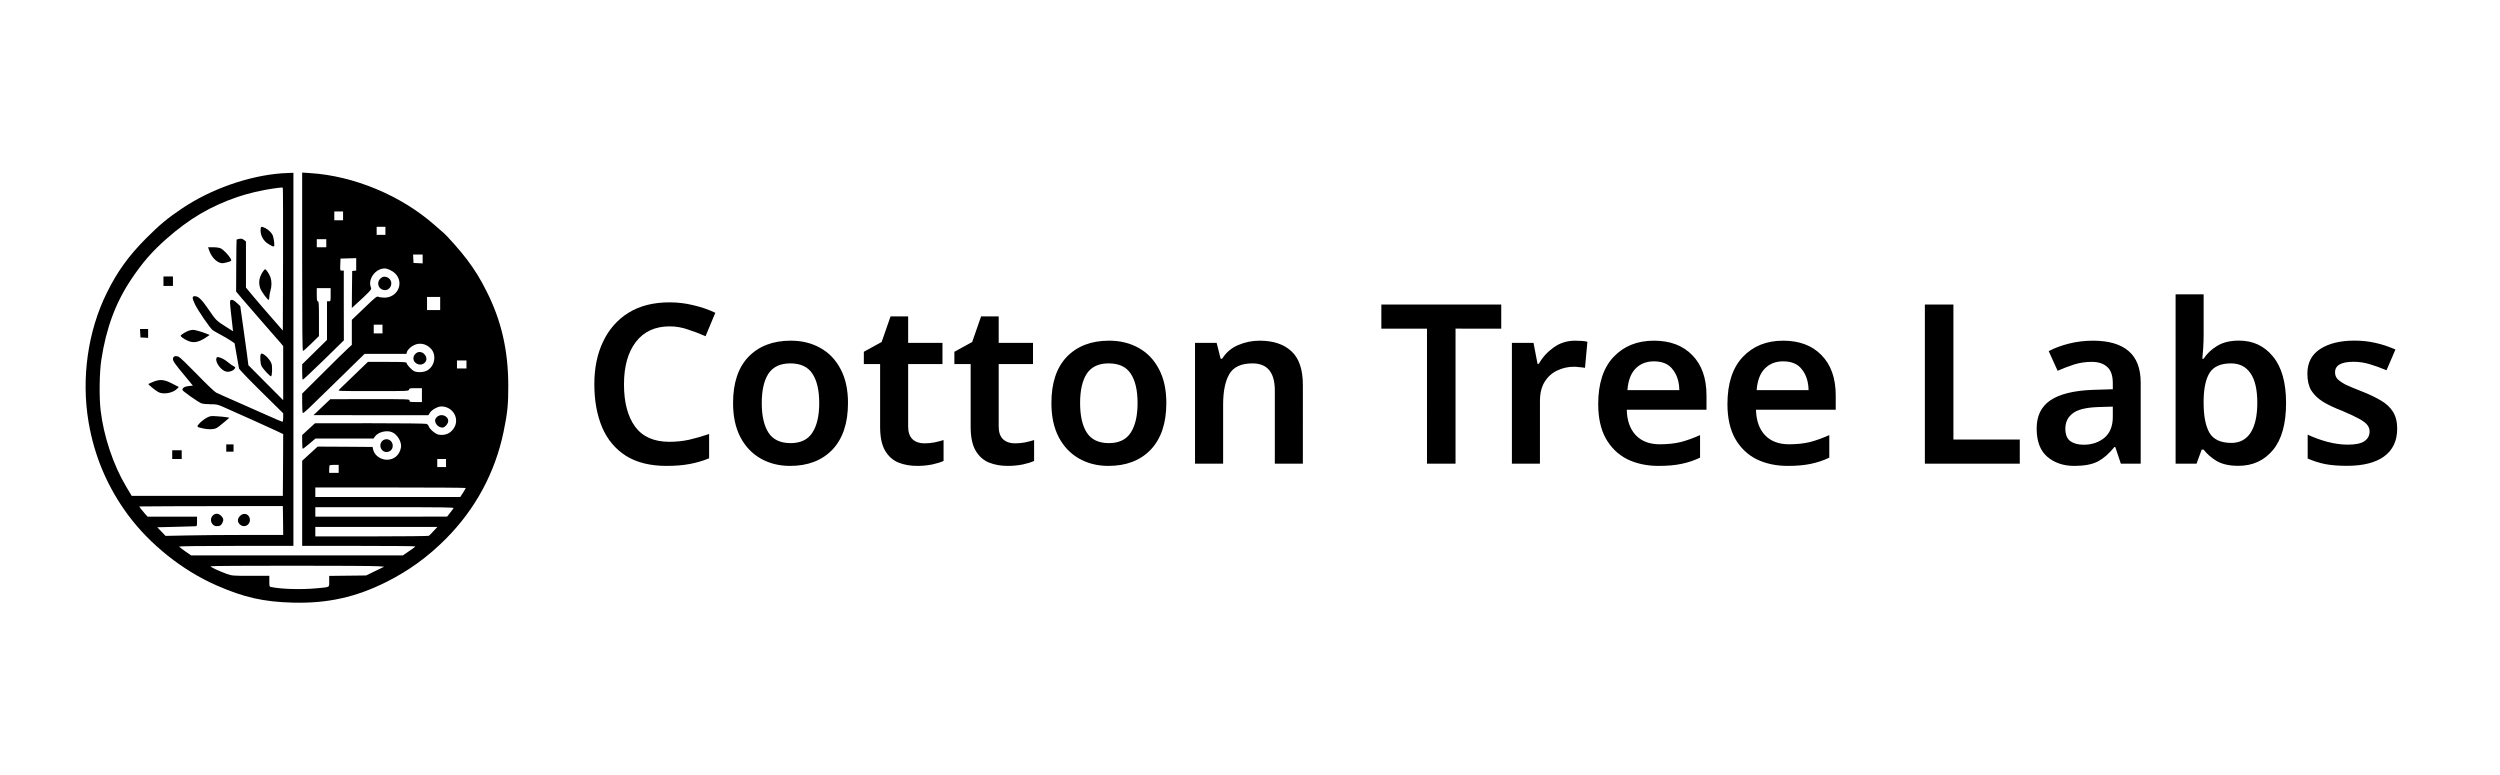
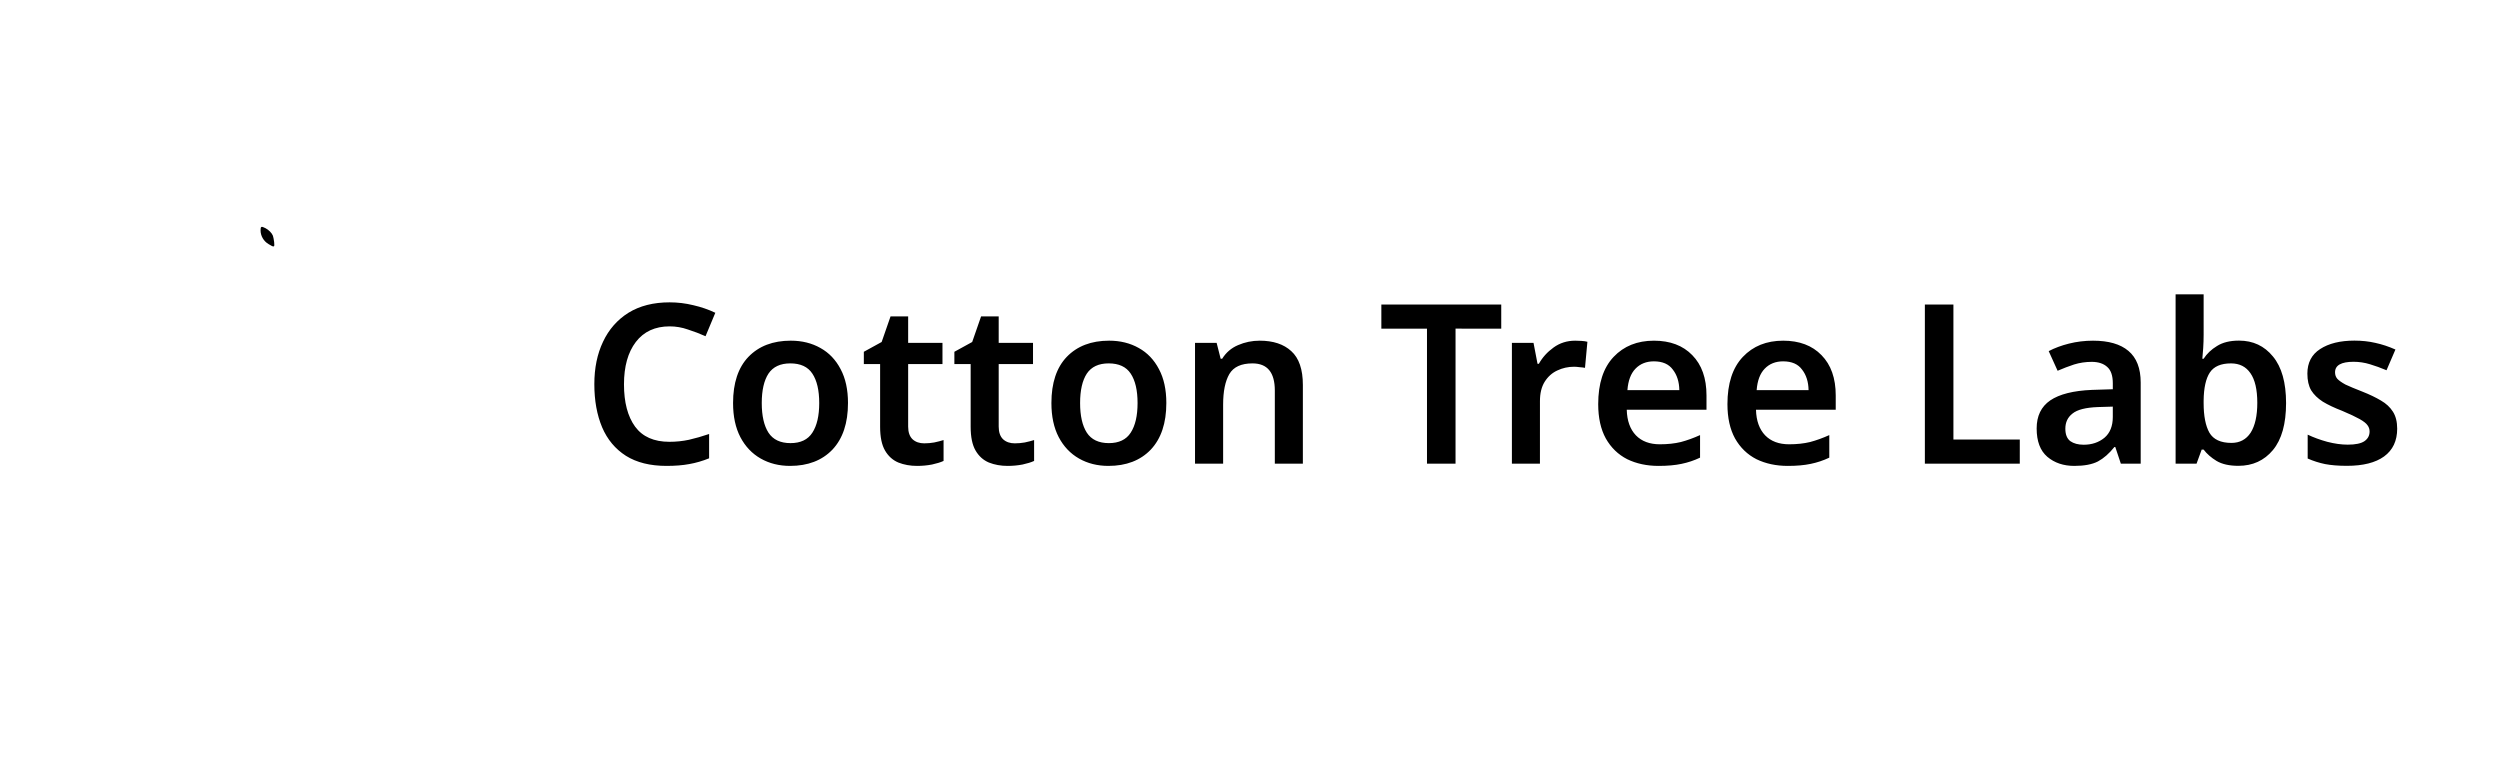
<svg xmlns="http://www.w3.org/2000/svg" width="3424" height="1062" version="1.2">
  <style>.s0{fill:#000}</style>
  <g id="Layer 1">
    <g id="&lt;Group&gt;">
-       <path id="&lt;Compound Path&gt;" fill-rule="evenodd" d="m396.17 236.85 5.7-.2v511h-78.6c-49.4 0-78.3.4-77.9 1 .3.5 4.1 3.4 8.4 6.5l7.9 5.5h290.1l8.5-5.8c4.7-3.1 8.6-6 8.6-6.5 0-.4-34.9-.7-77.5-.7h-77.5v-116.6l21.2-19.4 37.6.2 37.6.3.7 3.2c1.6 8 10 14.3 18.9 14.3 10 0 17.3-6.3 19.3-16.7 1.4-7.5-5.1-18.4-12.6-21.2-7.4-2.8-18.5 0-22.8 5.8l-2.3 3.1h-79.4l-8.3 7c-4.5 3.8-8.6 7-9.1 7-.4 0-.8-4.2-.8-9.4v-9.4l8.8-8.1 8.7-8 75.2-.1c43.8 0 76.2.4 77.6.9 1.3.5 2.7 2.1 3.1 3.4.8 3.5 9.1 10.5 13.3 11.3 9.5 1.8 17.7-2.1 22.1-10.6 6.5-12.9-3.3-28-18.3-28-4.7 0-13.1 4.6-15.5 8.6l-2.2 3.4h-78.6l-78.7-.1 23-21.8 54.3-.1c53.5 0 54.2 0 54.2 2 0 1.8.7 2 8.5 2h8.5v-19h-8.6c-7.7 0-8.6.2-9.1 2-.5 2-1.4 2-49.1 2-47.4 0-48.6 0-46.7-1.9 1.1-1 10.4-10 20.7-20l18.8-18.1h26.5c22.9 0 26.5.2 26.5 1.5 0 2 6.7 9.3 10.1 11.1 4.3 2.2 13.4 1.8 18-.8 10.4-5.8 13.2-20.8 5.6-29.5-6.1-6.9-15.3-9.1-23.2-5.4-4.8 2.2-9.3 6.5-10.1 9.8l-.6 2.3h-57.3l-12 11.7c-6.6 6.4-22.6 22.1-35.5 34.7-29.1 28.6-35.5 34.6-36.9 34.6-.7 0-1.1-4.3-1.1-13.3v-13.3l29.3-29.1c16-16 31.3-31 34-33.3l4.7-4.3v-34.3l17.1-16.3c16.1-15.5 17.1-16.3 19.5-15.2 1.4.6 5 1.1 8 1.1 18.4 0 27.5-20.7 14.6-33.3-3.5-3.4-10.4-6.7-14.1-6.7-12.6 0-23.3 14.4-19.1 25.6 1 2.5.7 3.2-3.7 7.7-2.6 2.7-8.7 8.5-13.6 12.9l-8.7 8 .2-25.3.3-25.4 2.8-.3 2.7-.3v-17l-10.7.3-10.8.3-.3 8.2c-.3 8.3-.3 8.3 2.3 8.3h2.5v47.7l.1 47.8-27.8 27.2c-15.3 14.9-28.1 26.9-28.5 26.7-.5-.3-.8-5.2-.8-10.8v-10.3l34-33.4v-52.9h2.5c2.5 0 2.5-.1 2.5-9v-9h-19v9c0 7.3.3 9 1.5 9 1.3 0 1.5 3.3 1.5 23.8v23.8l-10.4 10.2c-5.7 5.6-10.8 10.2-11.5 10.2-.8 0-1.1-31.1-1.1-122.1v-122.2l10.8.7c60.3 3.8 124.9 30.8 170.6 71.2 4.9 4.4 9.9 8.7 11.3 9.8 4.8 3.7 24.9 26.4 32.9 37.2 11.3 15.1 18.2 26.3 26.8 43.4 20.4 40.2 29.8 81 29.9 129.5.1 25.3-1.2 38.1-6.4 63-11.6 56-38.5 105.9-78.9 146.6-24.9 25-50.8 43.8-81.7 59.3-41.8 20.9-80.5 29.5-127.8 28.3-40.3-1-67.5-7.2-105.2-23.8-46.2-20.3-90.7-55.8-120.5-95.9-28.3-38.2-46.3-80.4-54.3-127.3-10.2-60.4-1.1-124.8 25.1-177.6 14.3-29 30.2-50.9 53.9-74.6 18-18.1 29.2-27.4 49.3-40.9 39.2-26.3 90.9-44.5 136.2-47.9 2.5-.2 7.1-.4 10.3-.5zm-22.3 21.4c-14.6 2-35.4 6.9-48.9 11.6-36.8 12.7-65.6 29.6-96.8 57.1-19.8 17.4-32.8 32.3-48.5 55.7-21.3 31.8-34.3 66.9-40.9 110.2-2.6 16.8-3.1 51.3-1 68.8 4.1 35.6 17.4 75.3 34.9 104.6l7.7 12.9h207l.3-42.3.2-42.3-11.6-5.5c-9.8-4.6-39.2-17.8-71.4-32.1-6.7-2.9-8.5-3.3-16.8-3.3-5.6 0-10.6-.5-12.6-1.4-4.6-1.9-25.6-16.8-25.6-18.1 0-3 2.9-4.8 8.5-5.4l5.8-.6-9.4-11.4c-15.8-19-17.9-22-17.9-25.2 0-3.5 3.5-4.8 7.9-2.9 1.6.6 12.9 11.5 25.1 24.1 12.3 12.7 23.9 23.8 25.9 24.8 2 1.1 12.6 5.8 23.6 10.6 11 4.8 30.4 13.4 43.1 19.1 12.7 5.7 23.6 10.4 24.2 10.4.8 0 1.2-2.1 1.2-5.8v-5.8l-29.9-29.5c-17.5-17.2-30.2-30.5-30.6-31.9-.3-1.4-1.8-9.7-3.3-18.5l-2.8-16-5.4-3.7c-3-2-9.1-5.6-13.5-7.9-4.4-2.3-9.4-5.2-11.1-6.4-3.7-2.8-20.3-27-24.4-35.7-3.9-8.2-3.9-10.8-.2-10.8 5 0 9.6 4.4 19.2 18.5 10.1 14.8 10.3 15 23.9 23.6l9.4 6-.6-5.3c-2.7-22.1-3.9-34.9-3.4-36.2 1.1-2.8 4.7-1.7 9.3 2.7l4.6 4.3 3.8 26.9c2.1 14.9 4.6 33.1 5.6 40.5l1.7 13.5 23.8 24 23.9 24v-74.1l-3.7-4.5c-2.1-2.4-13.2-15.2-24.8-28.4-11.6-13.2-24.4-28-28.5-32.9l-7.5-9 .2-35.4c.1-19.5.3-35.6.5-35.7.2-.2 1.9-.6 3.8-1 2.8-.5 4.1-.2 6.3 1.5l2.7 2.1v63.1l9.7 11.7c5.3 6.4 16.7 19.6 25.3 29.4l15.5 17.8.3-96.8c.1-53.2 0-97.4-.3-98.1-.5-1.4.1-1.4-13.5.4zm96 31.4h-12v12h12zm58 21h-12v11h12zm-81 17h-13v11h13zm132 21h-13.1l.3 5.7.3 5.8 6.3.3 6.2.3zm24 58h-18v18h18zm-79 38h-12v12h12zm115 49h-13v11h13zm-28 135h-12v11h12zm-147 8h-5.8c-3.2 0-6.2.3-6.5.7-.4.3-.7 2.8-.7 5.5v4.8h13zm71 31h-103v13h198.5l3.8-5.8c2-3.2 3.7-6.2 3.7-6.5 0-.4-46.3-.7-103-.7zm-147.5 25.5h-54.5c-30 0-74.2.1-98.4.2l-43.8.3 2.7 3.8c1.6 2 4.2 5.2 5.8 6.9l3.1 3.3h67.6v6.5c0 6-.2 6.5-2.2 6.6-1.3.1-13.5.5-27.3.8l-25 .6 11.4 11.8 29.3-.6c16.1-.4 52.4-.7 80.6-.7h51.2l-.2-19.8zm139.5 1.5h-95v13h90.3l90.2-.1 4-5.1c2.2-2.8 4.4-5.7 4.8-6.5.7-1.1-15.3-1.3-94.3-1.3zm72.3 27h-167.3v13h77.3c42.4 0 77.7-.4 78.2-.8.6-.4 3.5-3.3 6.4-6.5zm-310.7 53.9c-.6 1 11.2 6.5 22.2 10.5 7.2 2.5 7.8 2.6 32.8 2.6h25.4v7.4c0 7.3 0 7.5 2.8 8 14.6 2.9 40.9 3.6 61.7 1.7 19.2-1.8 17.5-.9 17.5-9.6v-7.4l50.6-.6 12.3-6 12.4-6-7.4-.6c-11.7-1-229.7-1-230.3 0z" class="s0" />
      <path id="&lt;Path&gt;" d="M356.87 315.55c0 7.5 4.2 14.8 11 18.8 7.8 4.8 8.4 4.5 7.6-2.8-.4-3.3-1.2-7.3-1.7-8.7-1.4-3.7-5.7-8-10.1-10.3-5.9-3-6.8-2.6-6.8 3z" class="s0" />
-       <path d="M286.37 342.75c3 8.3 8.2 14.5 14.3 16.9 2.7 1.1 4.3 1.1 8.7 0 7.6-1.8 8.2-2.3 6.6-5.3-2.4-4.5-10-12.4-13.5-14.1-2.1-1-6-1.6-10.5-1.6h-7zm73.6 29.4c-5 7.4-6.2 14.8-3.6 22.6 1.5 4.4 9.9 15.9 11.6 15.9.5 0 .9-1.7.9-3.8 0-2 .7-5.9 1.5-8.6 1.9-6.3 1.9-13.2 0-18.7-1.5-4.2-6-10.9-7.3-10.9-.4 0-1.8 1.6-3.1 3.5zm-136.1 13v6.5h13v-13h-13zm-31.8 71.2.3 5.8 5.3.3 5.2.3v-12.1h-11.1zm66.9-3.6c-3.5 1.1-10.5 5.2-11.5 6.8-.7 1.1 3.7 4.4 9.6 7.1 7.9 3.6 14.9 2.3 25.1-4.5l5-3.4-3.8-1.5c-6-2.5-16.5-5.6-18.9-5.5-1.1 0-3.6.5-5.5 1zm98.3 32.1c-1.4 2.3-.8 13.2.9 16.5 2.2 4.2 12.3 15 13.2 14.1 1.4-1.4 1.8-13.5.5-17.3-2.2-6.8-12.7-16.3-14.6-13.3zm-60.9 5.9c-1.8 5.5 6.7 16.9 13.4 18.2 4.1.9 9.6-1 11.4-3.7 1.5-2.2 1.4-2.4-1-3.5-1.4-.6-4.6-2.9-7.1-5-5.1-4.2-9.1-6.4-13.4-7.5-2.1-.5-2.8-.2-3.3 1.5zm-86.8 32.3c-3.3 1.4-6.1 2.6-6.3 2.9-.6.5 8.7 8.2 13.1 10.8 6.8 4.1 20.6 1.7 26.4-4.5l2.1-2.2-9.1-4.7c-10.9-5.7-16.7-6.2-26.2-2.3zm73.8 49c-2.8 1.4-7 4.6-9.5 7.1-5.2 5.3-4.9 5.7 4 7.6 7.5 1.7 14.9 1.5 18.5-.4 1.7-.8 6.3-4.4 10.4-7.9l7.4-6.3-3.9-.7c-2.1-.4-7.9-1-12.9-1.3-8.4-.6-9.4-.5-14 1.9zm26.5 41.6v5h10v-10h-10zm-74 9v6h13v-12h-13zm55.5 83.5c-5.2 5.1-1.6 14.5 5.4 14.5 4.3 0 6-.9 7.6-4.1 2.2-4.2 1.8-6.7-1.4-10-3.8-3.7-8.2-3.9-11.6-.4zm37.4.4c-3.7 3.8-3.9 8.2-.4 11.6 5.2 5.3 13.9 1.6 13.9-6 0-7.8-8-11.1-13.5-5.6zm194.6-326.8c-8.3 4.7-6.6 16.1 2.6 17.5 8 1.3 13.2-8.8 7.7-15-2.6-3-7.4-4.1-10.3-2.5zm47.4 103.4c-1.4.8-3.2 2.8-3.9 4.5-3.6 8.6 8.3 15.7 15 9 6.5-6.5-3-18.1-11.1-13.5zm27.6 88c-1.4 1.3-2.5 3.4-2.5 4.5 0 5.2 4.9 10 10.1 10 3.2 0 7.9-5.3 7.9-9 0-7.3-10.2-10.9-15.5-5.5zm-75 33c-5.3 5.3-1.5 14.9 5.8 14.9 5.2 0 8.7-3.5 8.7-8.6 0-7.9-9-11.9-14.5-6.3z" class="s0" />
    </g>
  </g>
  <g id="Layer 2">
    <path id="Cotton Tree Labs" d="M917.1 447q-29.9 0-46.3 21.4-16.2 21.3-16.2 58 0 36.9 15.2 57.9 15.3 20.8 47 20.8 13.8 0 26.9-2.8 13.1-3 27.5-7.9v33.3q-13.5 5.5-27.2 7.9-13.4 2.5-31.1 2.5-33.6 0-55.6-13.8-21.9-14-32.6-39-10.7-25.4-10.7-59.2 0-33 11.9-58 11.9-25.3 34.8-39.7 23.2-14.3 56.4-14.3 16.5 0 32.4 3.9 16.2 3.7 30.2 10.4l-13.4 32.1q-11.6-5.2-24.1-9.2-12.2-4.3-25.1-4.3zm244.3 105q0 41.2-21.3 63.8-21.4 22.3-58 22.3-22.6 0-40.3-10.1-17.7-10.1-27.8-29.3-10-19.2-10-46.7 0-41.2 21-63.2 21.4-22.2 58-22.2 22.9 0 40.6 10 17.7 9.8 27.7 29 10.1 18.9 10.1 46.4zm-118.1 0q0 26.2 9.2 40.6 9.4 14.3 30.2 14.3 20.7 0 29.9-14.3 9.4-14.4 9.4-40.6 0-26.2-9.4-40.3-9.2-14-30.2-14-20.5 0-29.9 14-9.2 14.1-9.2 40.3zm222.5 55.2q7 0 13.7-1.2 7.1-1.5 12.8-3.3v28.6q-6.1 2.8-15.8 4.9-9.8 1.9-20.5 1.9-14 0-25.6-4.6-11.6-4.9-18.3-16.5-6.7-11.6-6.7-32.4v-86h-22.3v-16.8l24.4-13.4 12.2-35.1h24.1v36.3h47v29h-47v85.7q0 11.6 6.1 17.4 6.1 5.5 15.9 5.5zm124 0q7 0 13.7-1.2 7.1-1.5 12.8-3.3v28.6q-6.1 2.8-15.8 4.9-9.8 1.9-20.5 1.9-14 0-25.6-4.6-11.6-4.9-18.3-16.5-6.7-11.6-6.7-32.4v-86h-22.3v-16.8l24.4-13.4 12.2-35.1h24.1v36.3h47v29h-47v85.7q0 11.6 6.1 17.4 6.1 5.5 15.9 5.5zm207.6-55.2q0 41.2-21.3 63.8-21.4 22.3-58 22.3-22.6 0-40.3-10.1-17.7-10.1-27.8-29.3-10-19.2-10-46.7 0-41.2 21-63.2 21.4-22.2 58-22.2 22.9 0 40.6 10 17.7 9.8 27.7 29 10.1 18.9 10.1 46.4zm-118.1 0q0 26.2 9.2 40.6 9.4 14.3 30.2 14.3 20.7 0 29.9-14.3 9.4-14.4 9.4-40.6 0-26.2-9.4-40.3-9.2-14-30.2-14-20.5 0-29.9 14-9.2 14.1-9.2 40.3zm245.9-85.4q27.8 0 43.3 14.3 15.9 14.3 15.9 46.4V635H1746V534.9q0-37.2-30.6-37.2-23.1 0-31.7 14.6-8.5 14.7-8.5 41.8V635h-38.5V469.6h29.6l5.5 21.7h2.1q8-12.8 21.7-18.6 14-6.1 29.6-6.1zm268.3-16.5V635h-39.1V450.1h-62.5v-33h164.2v33zm163.8 16.5q4 0 8.6.3 4.9.3 8.2 1.2l-3.3 35.7q-3.1-.6-7.4-.9-4.2-.6-7.6-.6-12.2 0-22.9 5.1-10.7 4.9-17.4 15.6-6.4 10.4-6.4 26.3V635h-38.4V469.6h29.6l5.5 28.7h1.8q7.3-13.1 20.1-22.3 12.9-9.4 29.6-9.4zm107.9 0q33.3 0 52.5 19.8 19.5 19.8 19.5 55.2v19.6H2228q.6 22.5 12.5 35 11.9 12.3 32.9 12.3 15.9 0 28.7-3.1 12.8-3.4 26.3-9.5v30.9q-12.2 5.8-25.4 8.5-13.1 2.8-31.4 2.8-24.1 0-43-9.2-18.6-9.5-29.3-28.4-10.4-18.9-10.4-47 0-42.4 21.1-64.7 21-22.2 55.2-22.2zm0 28.3q-15.6 0-25.3 10.1-9.5 9.8-11 29.3h71.1q-.3-17.1-8.9-28.1-8.2-11.3-25.9-11.3zm177-28.3q33.3 0 52.5 19.8 19.5 19.8 19.5 55.2v19.6H2405q.6 22.5 12.5 35 11.9 12.3 32.9 12.3 15.9 0 28.7-3.1 12.8-3.4 26.3-9.5v30.9q-12.2 5.8-25.4 8.5-13.1 2.8-31.4 2.8-24.1 0-43-9.2-18.6-9.5-29.3-28.4-10.4-18.9-10.4-47 0-42.4 21.1-64.7 21-22.2 55.2-22.2zm0 28.3q-15.6 0-25.3 10.1-9.5 9.8-11 29.3h71.1q-.3-17.1-8.9-28.1-8.2-11.3-25.9-11.3zM2766.3 635h-130V417.1h39.1V602h90.9zm100.3-168.4q32 0 48.5 14 16.8 14.1 16.8 43.4v111h-27.2l-7.6-22.8h-1.2q-10.7 13.4-22.6 19.8-11.9 6.1-32.3 6.1-22.3 0-37-12.5-14.6-12.5-14.6-38.8 0-25.6 18.6-38.4 18.9-12.8 57.1-14.4l28.6-.9v-8.2q0-15.6-7.6-22.3-7.6-7-21.3-7-12.6 0-24.2 3.6-11.2 3.7-22.5 8.6l-12.2-26.9q12.2-6.4 27.7-10.3 15.9-4 33-4zm27.1 90.3-20.1.6q-25.3.9-35.1 8.9-9.8 7.6-9.8 20.7 0 11.9 6.8 17.1 7 4.9 18.3 4.9 16.8 0 28.4-9.5 11.5-9.7 11.5-28.6zm124.4-153.8V458q0 9.8-.6 18.9-.6 9.2-1.2 14.4h1.8q6.7-10.4 18.3-17.4 11.6-7.4 30.2-7.4 28.7 0 46.4 21.7 18 21.7 18 63.8 0 42.7-18 64.4-18 21.6-47.3 21.6-18.6 0-29.9-6.7-11-6.7-17.7-15.5h-2.7l-7 19.2h-28.7V403.1zm37.5 94.6q-20.7 0-29 12.5-8.2 12.5-8.5 38.4v3.4q0 26.5 7.9 40.6 8.2 14 30.2 14 17.1 0 26.3-14 9.1-14.4 9.1-40.9 0-27.2-9.4-40.6-9.2-13.4-26.6-13.4zm227.6 89.4q0 25-18 38.1-17.7 12.8-50.9 12.8-17.4 0-29.9-2.4-12.2-2.5-23.8-7.6v-32.7q12.2 5.8 26.8 9.8 15 3.9 28.1 3.9 15.9 0 22.9-4.8 7-4.9 7-13.2 0-4.8-2.8-8.5-2.7-4-10.9-8.6-8-4.5-23.8-11.2-15.9-6.1-26.6-12.6-10.4-6.7-15.9-15.5-5.2-8.9-5.2-22.9 0-22.3 17.4-33.6 17.7-11.6 47-11.6 15.3 0 28.7 3.1 13.8 3 27.5 9.1l-12.2 28.4q-11.6-4.9-22.6-8.2-11-3.4-22.6-3.4-25.3 0-25.3 14.4 0 5.2 3 8.8 3.4 3.7 11.3 8 8.3 3.9 23.2 9.7 14.7 5.8 25.4 12.2 10.6 6.1 16.4 15.3 5.8 9.1 5.8 23.2z" aria-label="Cotton Tree Labs" class="s0" />
  </g>
</svg>